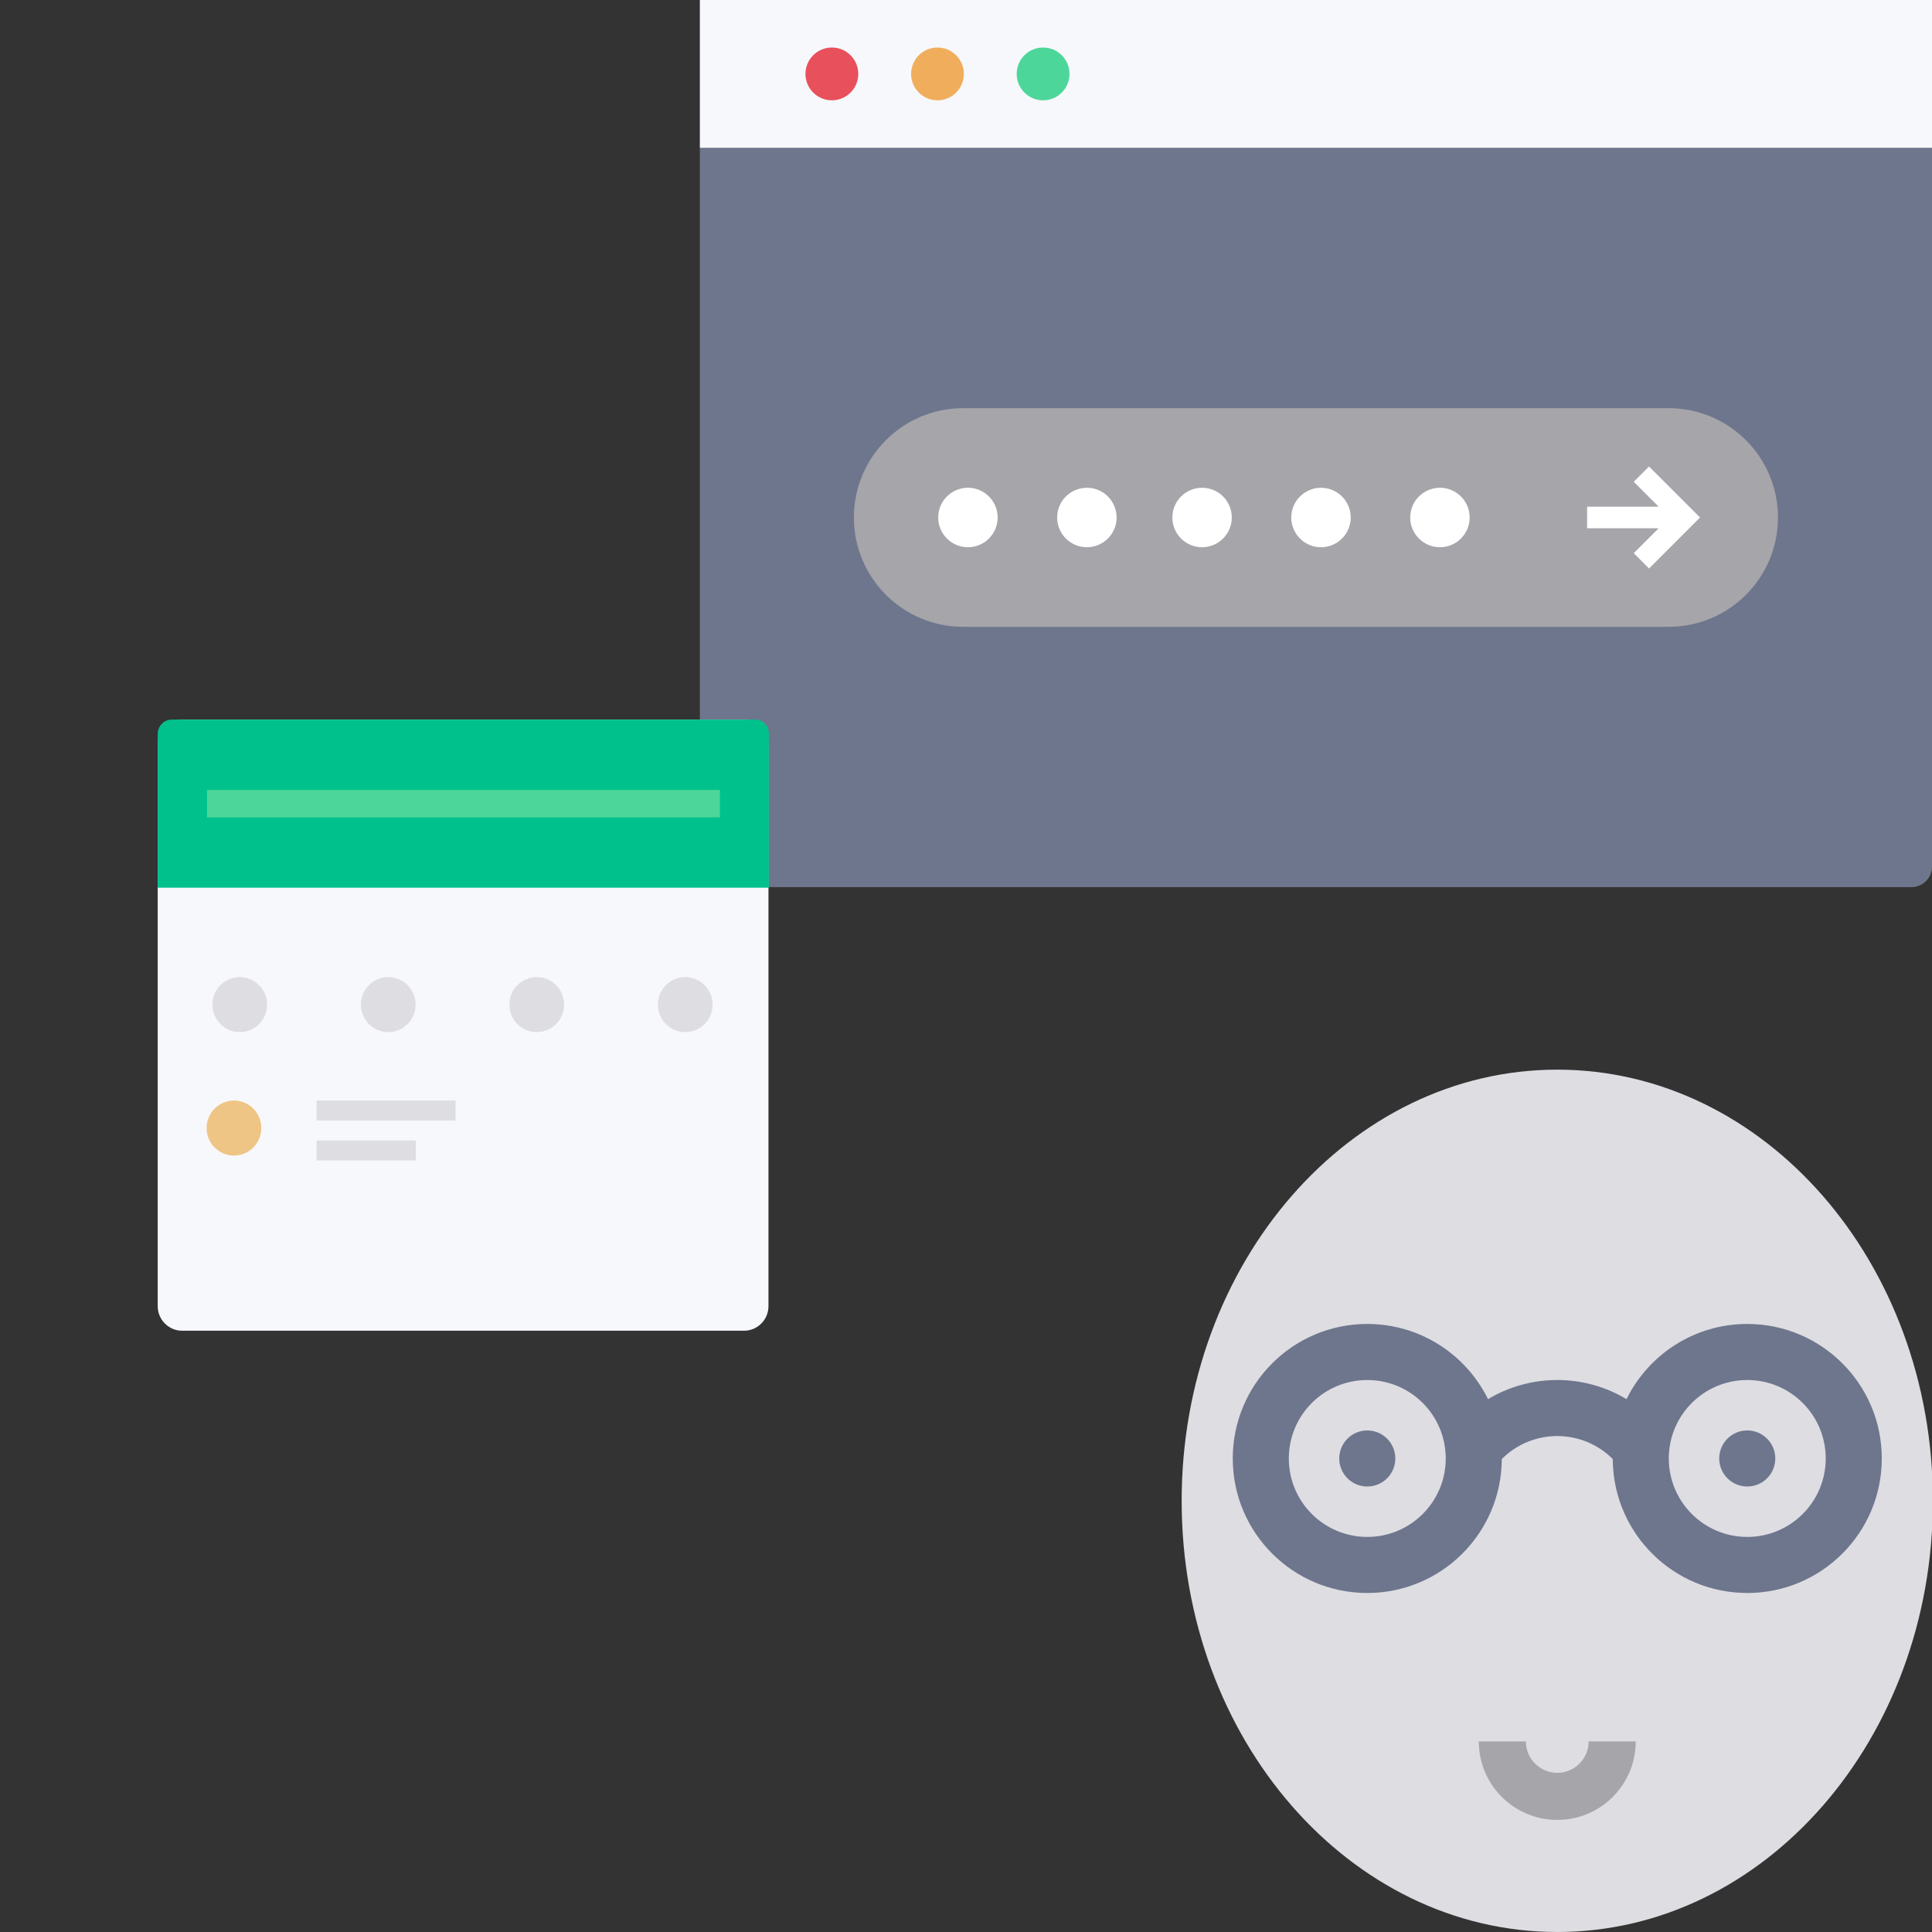
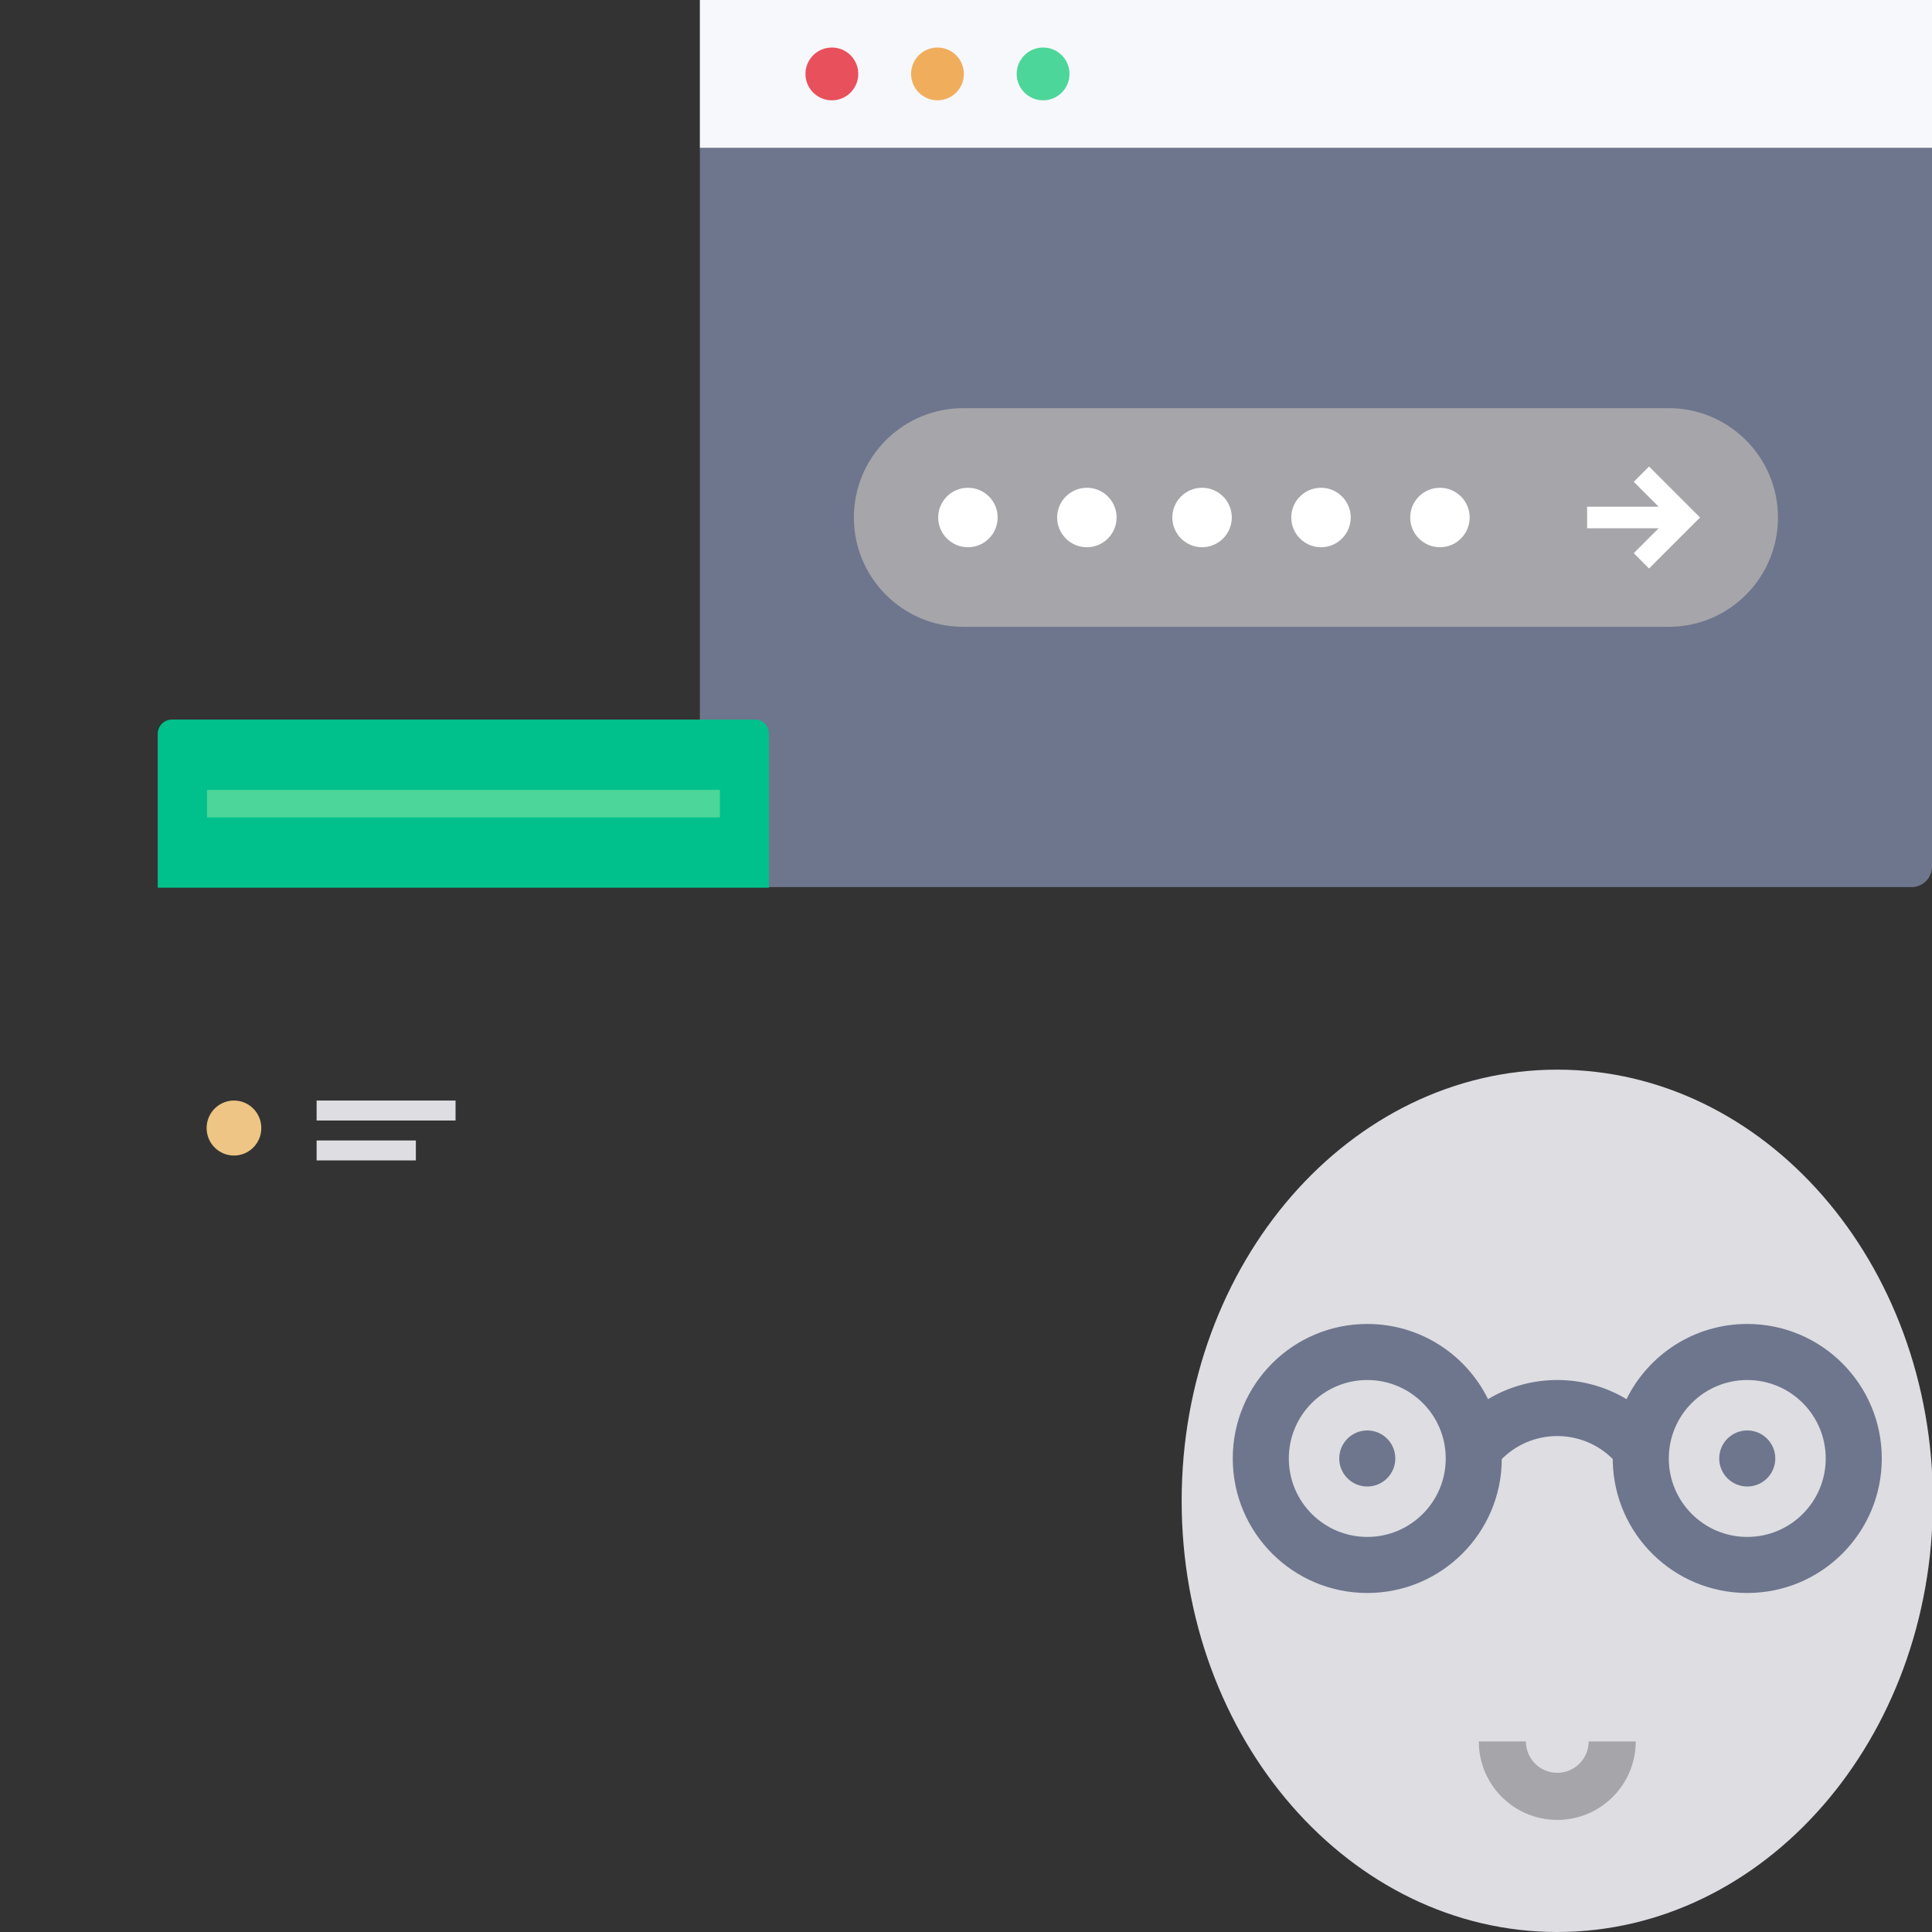
<svg xmlns="http://www.w3.org/2000/svg" xmlns:xlink="http://www.w3.org/1999/xlink" width="133" height="133" viewBox="0 0 133 133">
  <rect x="0" y="0" width="133" height="133" fill="#333333" stroke="none" />
  <defs>
    <path id="8nwvqizaca" d="M0 0L84.821 0 84.821 10.179 0 10.179z" />
  </defs>
  <g fill="none" fill-rule="evenodd">
    <g>
      <g>
        <g>
          <g transform="translate(-93 -729) translate(58 406.5) translate(35 322.5) translate(48.179)">
            <path fill="#6E768D" d="M83.408 61.071H1.414C.633 61.071 0 60.438 0 59.658v-49.48h84.821v49.48c0 .78-.633 1.413-1.413 1.413" />
            <g>
              <path fill="#A5A5AA" d="M56.089 15.055H7.528C3.37 15.055 0 11.685 0 7.528 0 3.37 3.37 0 7.528 0h48.56c4.158 0 7.528 3.37 7.528 7.528 0 4.157-3.37 7.527-7.527 7.527" transform="translate(10.602 28.097)" />
              <path fill="#FFF" d="M54.74 4.016L53.687 5.07 55.4 6.783 50.476 6.783 50.476 8.272 55.4 8.272 53.687 9.985 54.74 11.039 58.252 7.528zM40.345 5.48c1.131 0 2.047.917 2.047 2.048 0 1.13-.916 2.047-2.047 2.047-1.13 0-2.047-.916-2.047-2.047 0-1.13.917-2.047 2.047-2.047zm-8.188 0c1.131 0 2.047.917 2.047 2.048 0 1.13-.916 2.047-2.047 2.047-1.13 0-2.047-.916-2.047-2.047 0-1.13.917-2.047 2.047-2.047zm-8.187 0c1.13 0 2.047.917 2.047 2.048 0 1.13-.917 2.047-2.047 2.047-1.13 0-2.047-.916-2.047-2.047 0-1.13.916-2.047 2.047-2.047zm-7.93 0c1.13 0 2.047.917 2.047 2.048 0 1.13-.917 2.047-2.047 2.047-1.131 0-2.047-.916-2.047-2.047 0-1.13.916-2.047 2.047-2.047zm-8.188 0c1.13 0 2.047.917 2.047 2.048 0 1.13-.917 2.047-2.047 2.047-1.131 0-2.047-.916-2.047-2.047 0-1.13.916-2.047 2.047-2.047z" transform="translate(10.602 28.097)" />
            </g>
            <use fill="#F7F8FC" xlink:href="#8nwvqizaca" />
            <g>
              <path fill="#4DD699" d="M18.176 1.818C18.176.814 17.363 0 16.358 0c-1.003 0-1.817.814-1.817 1.818s.814 1.817 1.817 1.817c1.005 0 1.818-.813 1.818-1.817" transform="translate(7.27 3.271)" />
              <path fill="#F0AE5D" d="M10.906 1.818C10.906.814 10.092 0 9.088 0S7.271.814 7.271 1.818s.813 1.817 1.817 1.817 1.818-.813 1.818-1.817" transform="translate(7.27 3.271)" />
              <path fill="#E8505B" d="M3.635 1.818C3.635.814 2.822 0 1.818 0S0 .814 0 1.818s.814 1.817 1.818 1.817 1.817-.813 1.817-1.817" transform="translate(7.27 3.271)" />
            </g>
          </g>
          <g>
-             <path fill="#F7F8FC" d="M0 40.38V1.691C0 .758.753 0 1.683 0h38.68c.93 0 1.682.758 1.682 1.692V40.38c0 .934-.753 1.692-1.683 1.692H1.682C.754 42.071 0 41.313 0 40.38" transform="translate(-93 -729) translate(58 406.5) translate(35 322.5) translate(10.857 49.536)" />
            <path fill="#DDDDE2" d="M17.771 28.974v1.374h-6.832v-1.374h6.832zm2.733-2.748V27.6h-9.565v-1.374h9.565z" transform="translate(-93 -729) translate(58 406.5) translate(35 322.5) translate(10.857 49.536)" />
            <path fill="#EEC584" d="M5.249 26.226c1.04 0 1.883.848 1.883 1.894 0 1.045-.843 1.893-1.883 1.893s-1.883-.848-1.883-1.893c0-1.046.843-1.894 1.883-1.894z" transform="translate(-93 -729) translate(58 406.5) translate(35 322.5) translate(10.857 49.536)" />
-             <path fill="#DDDDE2" d="M36.316 17.729c1.04 0 1.883.847 1.883 1.893s-.843 1.893-1.883 1.893-1.883-.847-1.883-1.893.843-1.893 1.883-1.893zm-10.222 0c1.04 0 1.883.847 1.883 1.893s-.843 1.893-1.883 1.893-1.884-.847-1.884-1.893.844-1.893 1.884-1.893zm-10.223 0c1.04 0 1.883.847 1.883 1.893s-.842 1.893-1.883 1.893c-1.04 0-1.883-.847-1.883-1.893s.843-1.893 1.883-1.893zm-10.223 0c1.04 0 1.883.847 1.883 1.893s-.843 1.893-1.883 1.893-1.883-.847-1.883-1.893.843-1.893 1.883-1.893z" transform="translate(-93 -729) translate(58 406.5) translate(35 322.5) translate(10.857 49.536)" />
            <path fill="#00C18C" d="M0 11.573V.947C.025.424.447 0 .967 0H41.13c.52 0 .941.424.941.947v10.626H0z" transform="translate(-93 -729) translate(58 406.5) translate(35 322.5) translate(10.857 49.536)" />
            <path fill="#4DD699" d="M3.396 6.733L38.7 6.733 38.7 4.841 3.396 4.841z" transform="translate(-93 -729) translate(58 406.5) translate(35 322.5) translate(10.857 49.536)" />
          </g>
          <g>
            <path fill="#DDDDE2" d="M51.715 29.682C51.715 13.29 40.138 0 25.858 0 11.576 0 0 13.29 0 29.682c0 16.394 11.576 29.683 25.858 29.683 14.28 0 25.857-13.29 25.857-29.683" transform="translate(-93 -729) translate(58 406.5) translate(35 322.5) translate(81.346 73.635)" />
            <path fill="#A5A5AA" d="M28.018 46.247c0 1.191-.97 2.16-2.16 2.16-1.191 0-2.161-.969-2.161-2.16h-3.241c0 2.983 2.418 5.401 5.401 5.401 2.983 0 5.402-2.418 5.402-5.401h-3.241z" transform="translate(-93 -729) translate(58 406.5) translate(35 322.5) translate(81.346 73.635)" />
            <path fill="#6E768D" d="M38.937 24.838c1.065 0 1.929.864 1.929 1.93 0 1.065-.864 1.929-1.93 1.929-1.065 0-1.929-.864-1.929-1.93 0-1.065.864-1.929 1.93-1.929zm-26.159 0c1.066 0 1.93.864 1.93 1.93 0 1.065-.864 1.929-1.93 1.929-1.065 0-1.929-.864-1.929-1.93 0-1.065.864-1.929 1.93-1.929z" transform="translate(-93 -729) translate(58 406.5) translate(35 322.5) translate(81.346 73.635)" />
            <path fill="#6E768D" d="M38.937 17.507c5.114 0 9.26 4.146 9.26 9.26s-4.146 9.26-9.26 9.26c-5.044 0-9.145-4.031-9.258-9.047l-.002-.175c-2.064-2.064-5.385-2.107-7.503-.13l-.136.13c-.02 5.097-4.158 9.222-9.26 9.222-5.113 0-9.26-4.146-9.26-9.26s4.147-9.26 9.26-9.26c3.649 0 6.804 2.11 8.313 5.176 2.924-1.757 6.61-1.757 9.534 0 1.507-3.065 4.663-5.176 8.312-5.176zm0 3.859c-2.983 0-5.402 2.418-5.402 5.401 0 2.984 2.419 5.401 5.402 5.401s5.401-2.417 5.401-5.401c0-2.983-2.418-5.401-5.401-5.401zm-26.159 0c-2.983 0-5.401 2.418-5.401 5.401 0 2.984 2.418 5.401 5.401 5.401 2.983 0 5.402-2.417 5.402-5.401 0-2.983-2.419-5.401-5.402-5.401z" transform="translate(-93 -729) translate(58 406.5) translate(35 322.5) translate(81.346 73.635)" />
          </g>
        </g>
      </g>
    </g>
  </g>
</svg>